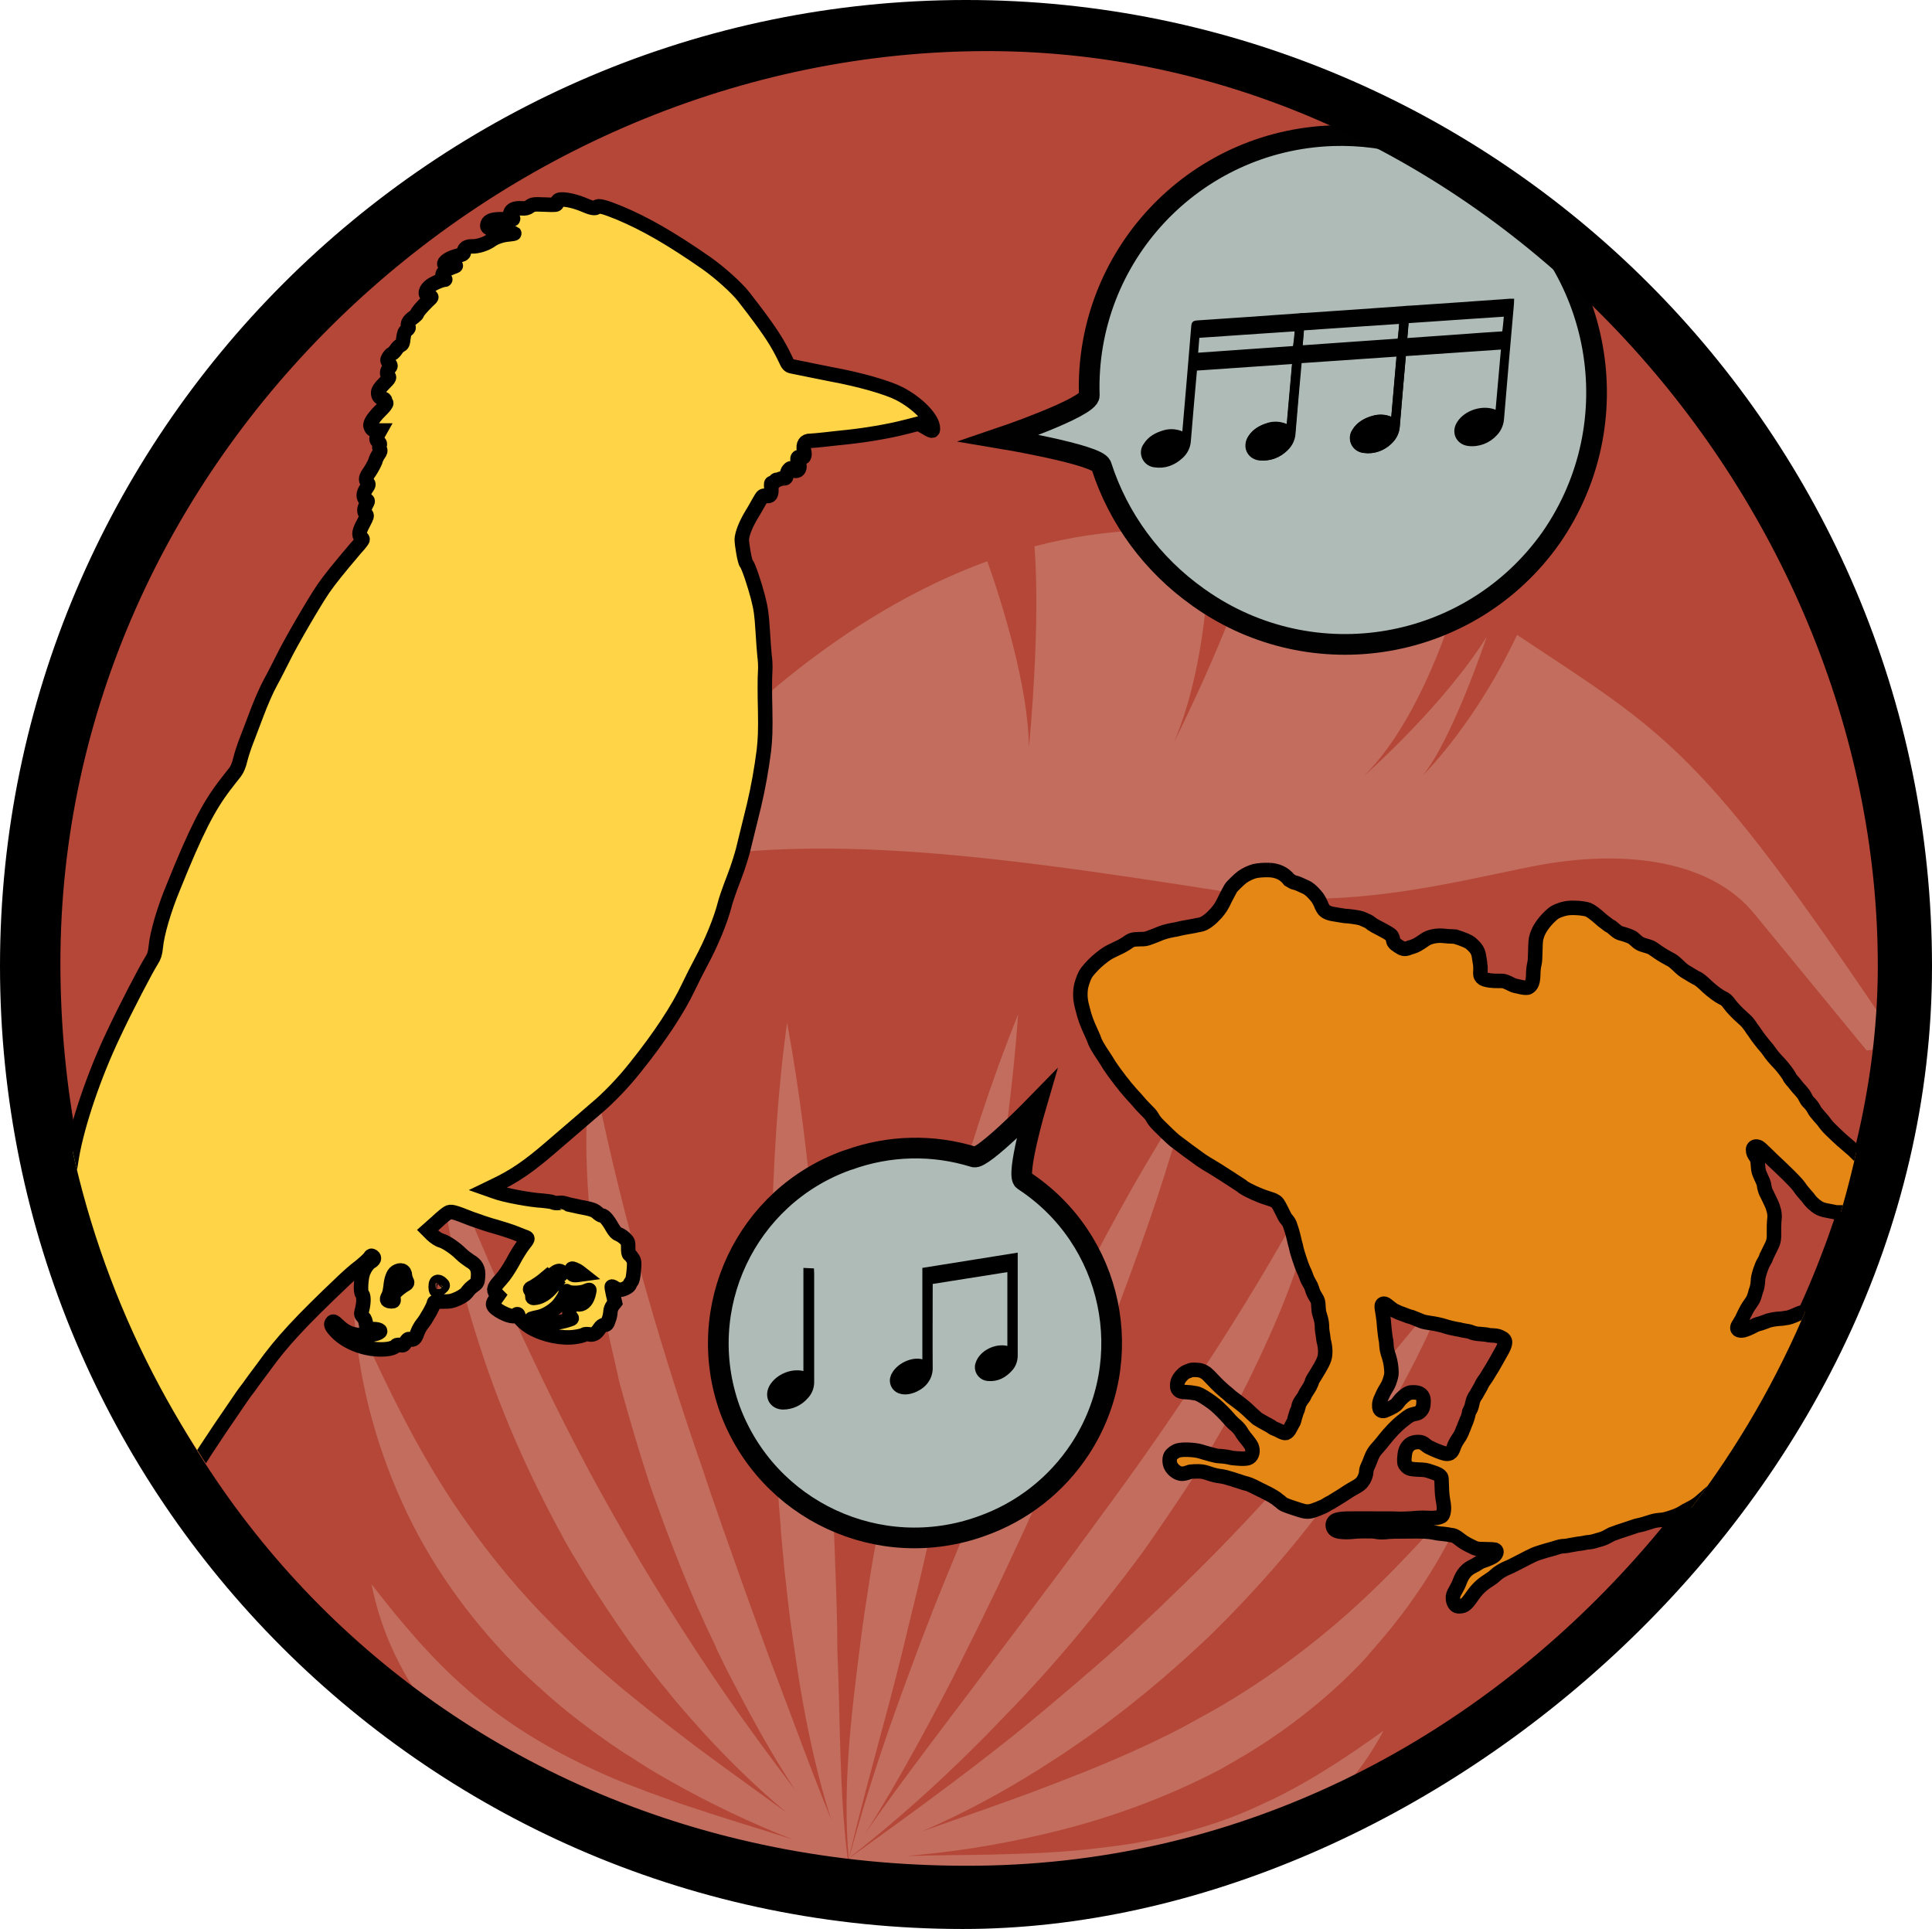
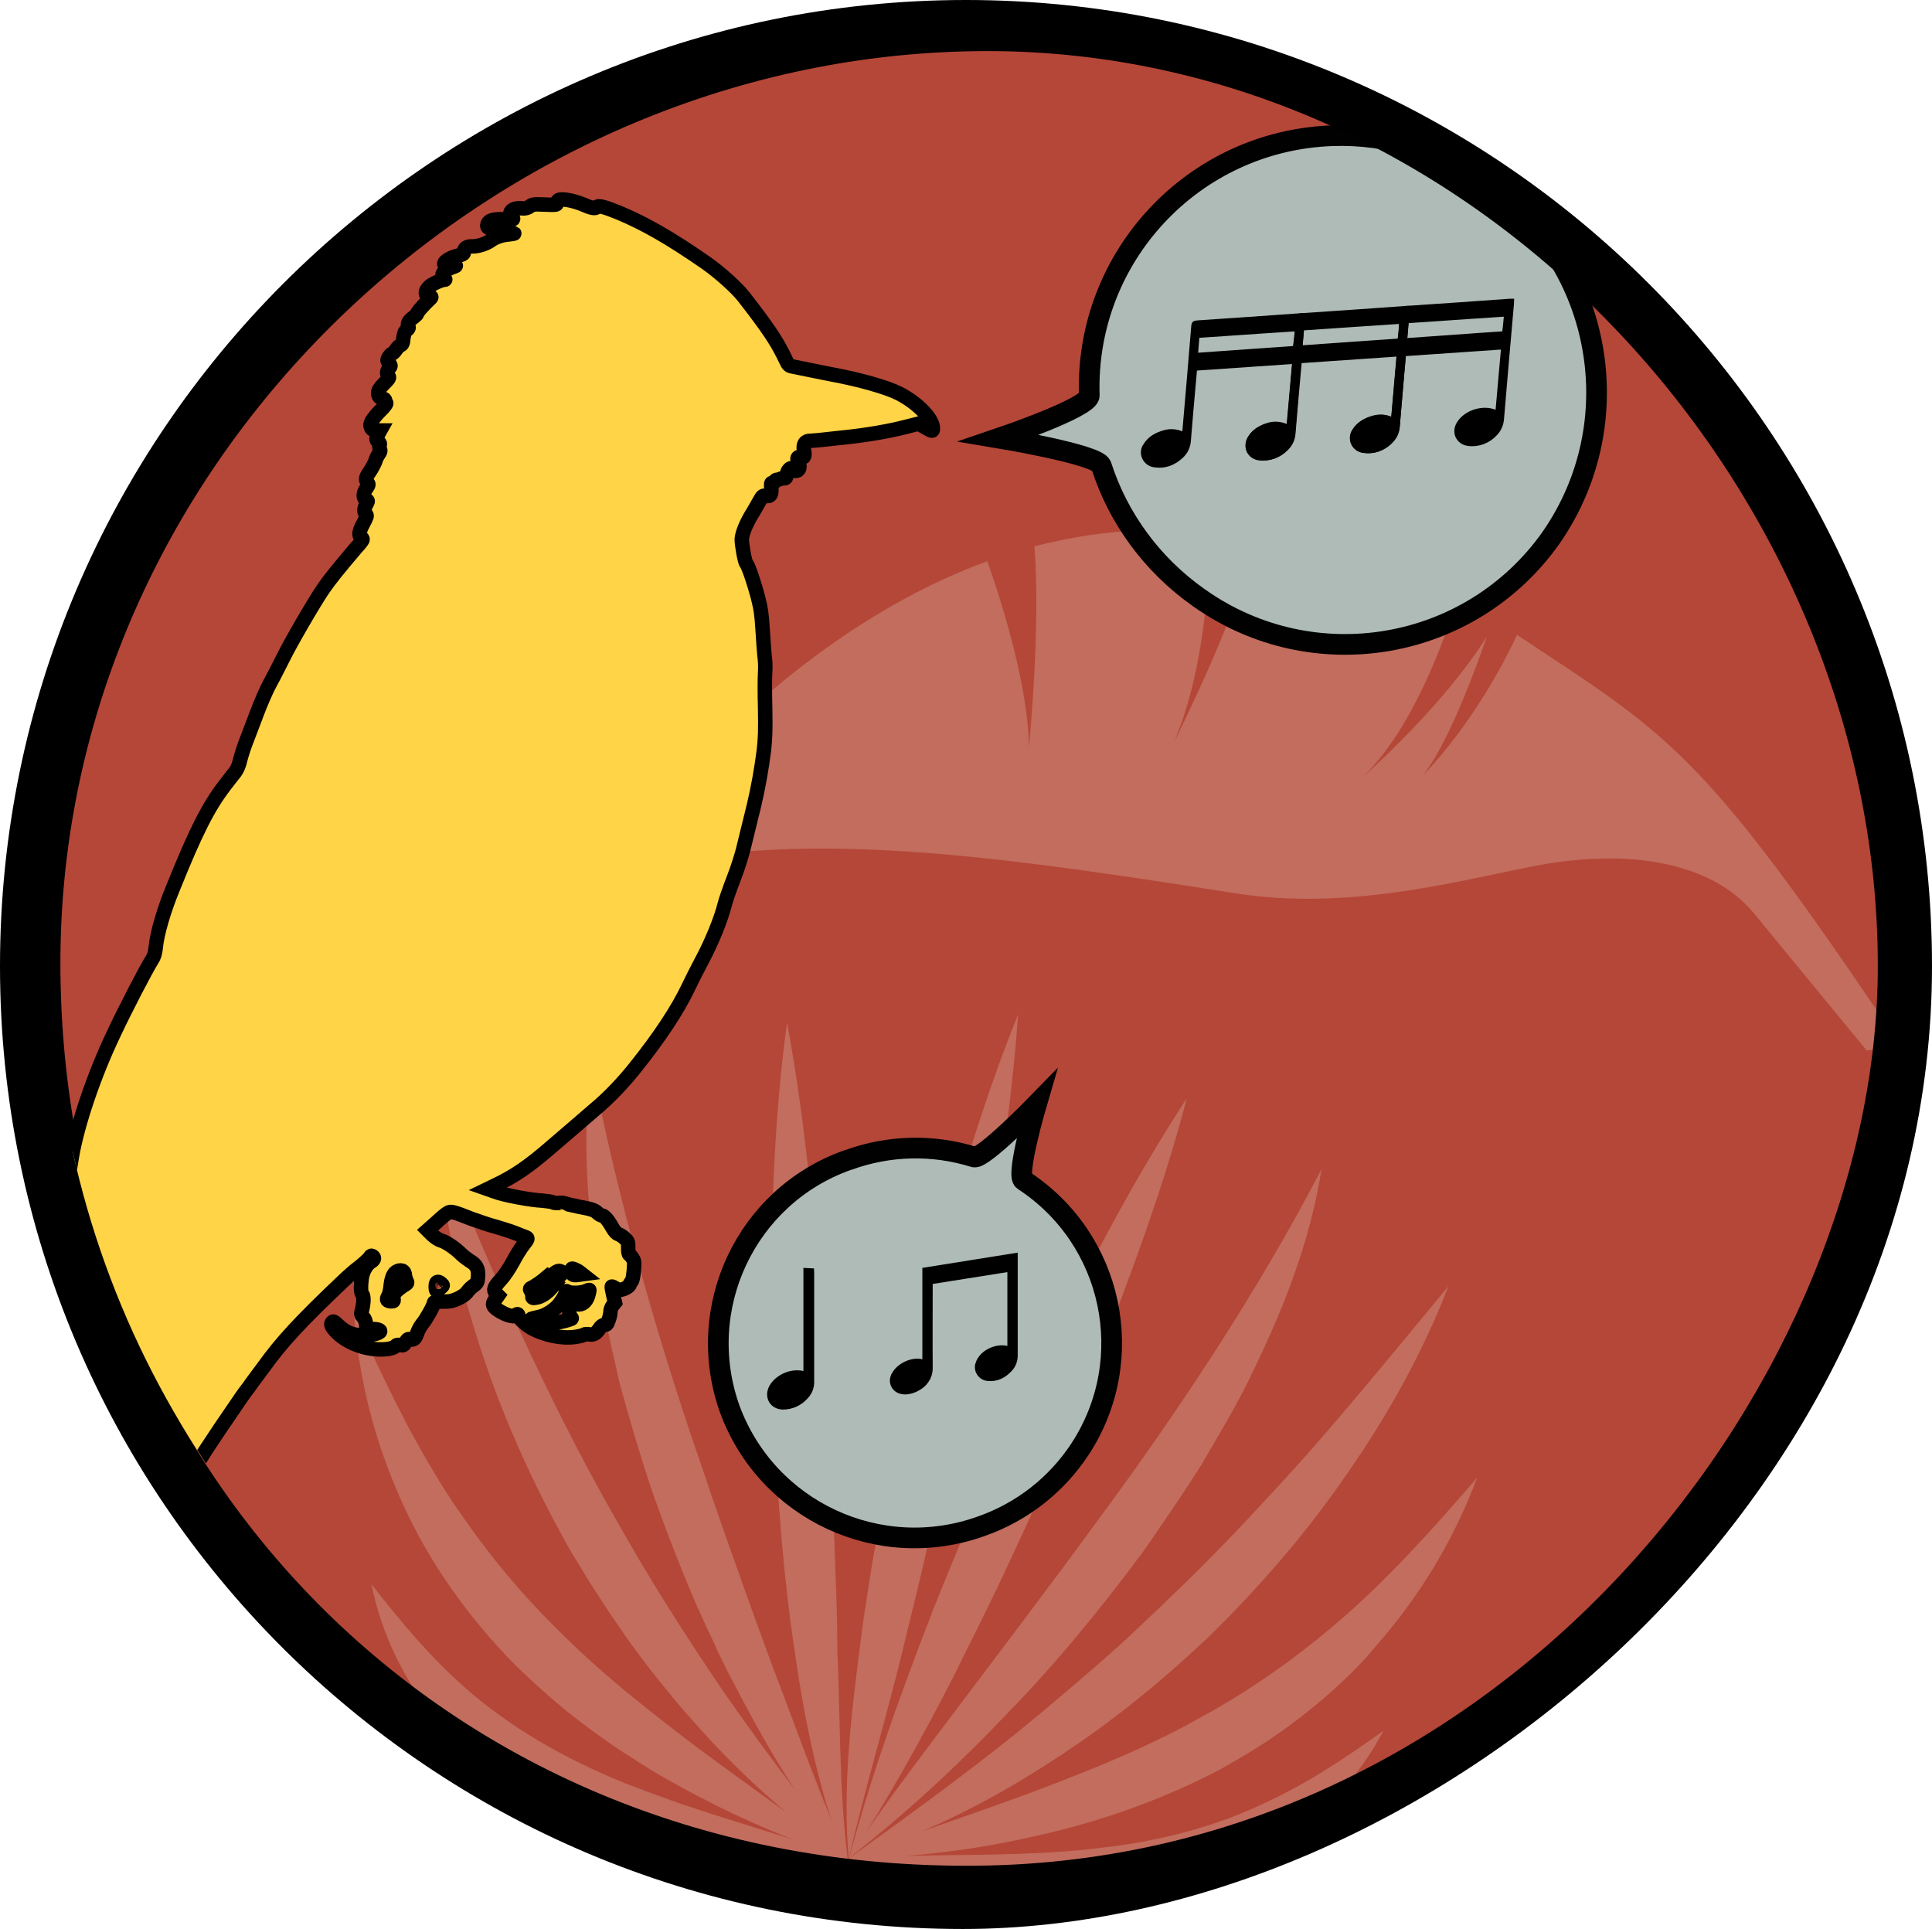
<svg xmlns="http://www.w3.org/2000/svg" xmlns:xlink="http://www.w3.org/1999/xlink" version="1.1" id="master-artboard" x="0px" y="0px" viewBox="0 0 934 932.5" style="enable-background:new 0 0 934 932.5;" xml:space="preserve">
  <style type="text/css">
	.st0{fill:#B54738;}
	.st1{opacity:0.25;fill:#E8E0CF;enable-background:new    ;}
	.st2{opacity:0.25;}
	.st3{fill:#E8E0CF;}
	.st4{fill:#AEBBB7;stroke:#010101;stroke-width:10;stroke-miterlimit:10;}
	.st5{stroke:#000000;stroke-width:3;}
	.st6{stroke:#000000;stroke-width:2;}
	
		.st7{clip-path:url(#SVGID_00000007388651867153633020000001365345242640216253_);fill-rule:evenodd;clip-rule:evenodd;fill:#FFD447;stroke:#000000;stroke-width:7;}
	
		.st8{clip-path:url(#SVGID_00000007388651867153633020000001365345242640216253_);fill-rule:evenodd;clip-rule:evenodd;fill:#E48715;stroke:#000000;stroke-width:7;}
</style>
  <path class="st0" d="M915.8,473.2c0,250-202.6,452.6-452.6,452.6S10.6,723.2,10.6,473.2S213.2,20.6,463.2,20.6l0,0  C713.2,20.6,915.8,223.3,915.8,473.2z" />
  <path class="st1" d="M915.1,500c0,0-1,7.3-12.7,7.8c0,0,0,0-54.5-66.3c-20-24.4-60-31.9-106.9-22.7c-37.6,7.4-89.8,21.6-144,13  c-128.2-20.2-221.4-32.8-306.9-7.4c2.6-3.9,76.1-112.5,187.2-153.1c7.1,19.9,19.9,60.9,20.1,89.9c0.7-6.6,5.6-59.7,2.7-97.1  c17-4.4,34.7-7.2,53.1-7.8c10.8-0.3,21.4-0.2,31.6,0.5c0,15.9-1.2,64.2-17.2,101.9c2.8-5.6,31.6-63.4,39.9-100  c34,4.4,65.8,14.2,97,30.8c-5.8,18.9-21.1,62-45.2,85.7c2.7-2.4,38.9-34.6,59.5-67.5c-1,2.8-16.7,49.5-30.9,67.1  c3.2-3.2,26.5-27.4,45.5-67.9C806.4,355.3,822.2,361.6,915.1,500z" />
  <g class="st2">
    <path class="st3" d="M566.1,887.4c0,0-0.1,0-0.3,0.1c-2.4,0.6-4.9,1.1-7.3,1.6c-0.7,0.1-1.3,0.3-2,0.4c-3,0.6-6.1,1.2-9.1,1.7   c-3.2,0.5-6.5,1-9.8,1.4c-0.8,0.1-1.6,0.2-2.5,0.3c-2.5,0.3-5,0.6-7.5,0.9c-0.9,0.1-1.9,0.2-2.8,0.3c-2.5,0.3-5.1,0.5-7.7,0.7   c-0.8,0.1-1.6,0.1-2.4,0.2c-3,0.2-6.1,0.4-9.2,0.6c-1.3,0.1-2.6,0.1-3.9,0.2c-2.5,0.1-5.1,0.2-7.6,0.3c-1,0-2,0.1-3,0.1   c-3.5,0.1-7.1,0.2-10.7,0.3c-13.8,0.3-27.9,0.3-42.1,0.7c21.7-1.8,43.1-5.1,64.5-10.1c30.5-6.9,60.6-17.6,88.8-32.6   c0,0,0.1,0,0.1-0.1c0,0,0.1,0,0.1-0.1c3.6-2,7.2-4.1,10.7-6.2c0.4-0.2,0.8-0.5,1.2-0.7c3.2-2,6.4-4,9.6-6.1   c0.4-0.3,0.8-0.6,1.3-0.9c3.2-2.2,6.4-4.4,9.5-6.7c0.2-0.1,0.3-0.3,0.5-0.4c13.6-10.1,26.3-21.3,37.6-33.8   c-0.4,0.4-0.9,0.8-1.3,1.2c0.3-0.4,0.7-0.7,1-1.1c0.1-0.1,0.1-0.1,0.2-0.2c1.3-1.5,2.6-3,3.9-4.5c20.9-23.9,37.3-51.3,48.2-80.6   c-20.4,23.7-40.6,46.2-62.9,66c-22.4,19.7-46.4,36.9-72.4,50.8c-5.3,3-10.6,5.8-16.1,8.5c-0.1,0-0.1,0-0.1,0   c-5.2,2.6-10.4,5-15.7,7.4c-0.2,0.1-0.3,0.1-0.5,0.2c-16.1,7.2-32.6,13.6-49.4,19.9c-16.8,6.2-34,12.1-51.2,18.2   c19.8-8.6,39-18.9,57.3-30.5c3.3-2.1,6.6-4.2,9.8-6.3c0.8-0.5,1.7-1.1,2.5-1.7c2.7-1.8,5.3-3.6,7.9-5.4c0.6-0.4,1.2-0.9,1.9-1.3   c3.1-2.2,6.3-4.5,9.4-6.8c0.7-0.5,1.4-1.1,2.1-1.6c2.4-1.8,4.7-3.6,7.1-5.4c1-0.8,2-1.6,3-2.4c2.2-1.8,4.5-3.6,6.7-5.4   c1.6-1.3,3.3-2.7,4.9-4.1c1.4-1.2,2.9-2.4,4.3-3.6c0.3-0.3,0.6-0.5,0.8-0.7c0.3-0.2,0.5-0.5,0.8-0.7c2.2-1.9,4.5-3.9,6.7-5.9   c1.2-1.1,2.5-2.2,3.7-3.3c3.3-3,6.6-6.1,9.9-9.2c24.2-23.7,46.4-49.3,65.6-77.1c0.4-0.5,0.8-1.1,1.2-1.7   c19.6-28.2,36.5-58.4,48.8-90.4c-21.9,26.4-43.1,52.5-65.2,77.7c-7.3,8.3-14.7,16.5-22.2,24.5c-15.1,16.5-30.6,32.5-46.8,47.9   c-3.3,3.3-6.7,6.5-10.1,9.7c-1.1,1-2.2,2.1-3.3,3.1c-2.3,2.2-4.7,4.4-7,6.6c-1.2,1.1-2.5,2.3-3.7,3.4c-2.3,2.1-4.6,4.1-6.9,6.2   c-1.3,1.1-2.6,2.3-3.9,3.4c-2.1,1.9-4.3,3.8-6.5,5.6c-1.3,1.1-2.5,2.2-3.8,3.3c-4.3,3.7-8.7,7.4-13.1,11.1   c-1.1,0.9-2.2,1.9-3.3,2.8c-4.4,3.6-8.7,7.2-13.1,10.8c-26.1,20.9-53.2,40.6-81.1,60.6c22.3,8.8,45.1,15,68.9,18.4   c2.7,0.4,5.4,0.7,8.1,1.1c0.6,0.1,1.2,0.1,1.8,0.2c2.4,0.3,4.9,0.5,7.3,0.7c0.3,0,0.6,0.1,0.9,0.1c2.8,0.2,5.7,0.4,8.6,0.6   c0.3,0,0.5,0,0.8,0c2.5,0.1,5,0.2,7.5,0.2c0.6,0,1.2,0,1.8,0c2.5,0,5.1,0,7.6-0.1c0.3,0,0.5,0,0.8,0c2.2-0.1,4.4-0.2,6.6-0.3   c0.5,0,0.9-0.1,1.3-0.1c0.6,0,1.3-0.1,1.9-0.1c0.4,0,0.7,0,1.1-0.1c0.4,0,0.6-0.1,0.9-0.1c0.2,0,0.4,0,0.6,0c0.1,0,0.1,0,0.2,0   c1.2-0.1,2.3-0.3,3.5-0.4c1-0.1,1.9-0.2,2.9-0.3c2.8-0.3,5.5-0.7,8.3-1.2c24.3-3.9,48.3-12.9,68.7-26.8c1.1-0.7,2.2-1.5,3.3-2.3   c0,0,0,0,0.1-0.1c19-13.5,34.6-31.2,45.1-51.2c-19.5,14-38.5,26.4-58.7,35.5C595.9,879,581.1,883.8,566.1,887.4z" />
    <path class="st3" d="M403.8,757.2c-0.1-2-0.1-4-0.2-5.9c-0.5-13.8-1.1-27.6-1.8-41.3v-0.1c-0.2-4.4-0.4-8.9-0.6-13.3   c-2.1-33.7-4.1-67.4-7.4-101.1c-3.2-33.7-7-67.4-13.3-101.1c-4.7,33.9-6.6,67.9-7.4,101.9c-0.5,17.9-0.4,35.7-0.1,53.6   c0.3,16.1,0.9,32.1,1.6,48.2c0.4,6,0.8,12,1.2,18c0.1,1.2,0.2,2.4,0.2,3.6c0.4,6.1,0.9,12.2,1.4,18.2c0,0.2,0,0.4,0,0.6   c0,0,0,0,0,0.1c0.4,4.8,0.8,9.6,1.3,14.4c0.1,0.8,0.2,1.6,0.2,2.4c0.4,3.7,0.7,7.4,1.2,11.1c0.2,1.6,0.3,3.2,0.5,4.7   c0.4,3.1,0.7,6.2,1.1,9.3c0.2,1.7,0.4,3.5,0.7,5.2c0.6,4.6,1.3,9.3,2,13.9c2.4,16.9,5.4,33.7,9.3,50.4c2.4,10.1,5,20.3,8.4,30.2   c-10.4-25.3-19.5-50.9-29.2-76.2c-4.3-11.7-8.6-23.5-12.8-35.2c-0.9-2.5-1.8-5.1-2.7-7.6c-2.3-6.5-4.6-13-6.9-19.5   c-0.8-2.2-1.6-4.4-2.3-6.6c-3.1-8.7-6.1-17.5-9-26.3c-9.4-27-18-54.2-25.9-81.6c-1.4-4.9-2.8-9.7-4.1-14.6   c-8.9-32.4-16.9-65-23.3-98.9c-4.6,34.2-2.2,69.2,3.1,103.2c2,15.3,5.7,30.3,9.1,45.3l0,0c0.4,1.8,0.8,3.6,1.2,5.5   c4.5,16.6,9.4,33.2,14.7,49.5c2.1,6.2,4.4,12.3,6.6,18.4c0.4,1,0.7,2,1.1,3c2.2,5.9,4.5,11.7,6.8,17.5c0.4,1.1,0.9,2.2,1.3,3.3   c2.4,5.8,4.8,11.7,7.3,17.4c0.1,0.3,0.2,0.6,0.4,0.8c2.5,5.7,5.1,11.3,7.8,16.9c0.3,0.7,0.7,1.5,1,2.2v0.1c0.3,0.7,0.7,1.4,1,2.1   c2.1,4.4,4.3,8.9,6.6,13.2c9.4,18.1,19.2,36.1,30.5,53.2c-12-15.8-23.7-31.7-34.8-47.8c-4.1-6-8.2-12.1-12.2-18.2   c-1.9-2.8-3.7-5.7-5.5-8.5c-2.5-3.8-4.9-7.6-7.3-11.4c-1.2-1.9-2.4-3.8-3.6-5.7c-3.6-5.8-7.2-11.7-10.7-17.5   c-0.9-1.4-1.7-2.9-2.5-4.3c-3.7-6.3-7.4-12.7-11-19.1c-16.5-28.9-31.3-58.7-45.4-89.1c-14-30.4-26.8-61.5-40.3-93.1   c2.7,34.2,10.3,67.9,21,100.6c5.6,17.4,12.2,34.4,19.7,51.1c6.6,14.8,14,29.3,21.8,43.5c1.9,3.4,3.9,6.8,6,10.1   c0.5,0.8,1,1.7,1.5,2.5c1.6,2.6,3.2,5.3,4.9,7.9c0.5,0.8,1,1.7,1.6,2.5c2.1,3.3,4.2,6.5,6.3,9.7c0.4,0.5,0.7,1.1,1.1,1.6   c1.8,2.6,3.5,5.2,5.3,7.8c0.8,1.2,1.7,2.4,2.5,3.6c1.4,2,2.8,4,4.3,5.9c0.9,1.2,1.8,2.4,2.7,3.7c2.1,2.8,4.2,5.5,6.3,8.2l0.1,0.1   c2.1,2.7,4.2,5.3,6.4,7.9c0.8,0.9,1.5,1.9,2.2,2.8c2.8,3.4,5.7,6.7,8.6,10c14.4,16.5,30,32,46.7,46c-14.9-10.8-29.7-21.4-44.2-32.2   c-4.3-3.3-8.6-6.6-12.9-9.9c-6.2-4.8-12.2-9.6-18.2-14.5c-1.2-1-2.5-2-3.7-3c-0.9-0.8-1.8-1.5-2.7-2.3c-1.8-1.5-3.6-3.1-5.4-4.6   c-0.8-0.7-1.7-1.5-2.5-2.2c-1.8-1.6-3.7-3.2-5.5-4.9c-0.8-0.7-1.6-1.4-2.4-2.2c-1.9-1.7-3.8-3.5-5.6-5.3c-0.7-0.6-1.3-1.3-2-1.9   c-2.5-2.4-4.9-4.8-7.4-7.3c-15.5-15.4-29.4-32.1-42-49.9c-4.5-6.3-8.8-12.8-12.9-19.4c-15.7-25.3-28.7-52.7-41.5-81.2   c2.1,31.1,10,62,23.2,91c13,29,32,55.5,54.4,78.3c2.5,2.5,5.1,4.9,7.7,7.3c0.8,0.8,1.7,1.5,2.5,2.3c1.9,1.7,3.8,3.4,5.7,5.1   c0.8,0.7,1.7,1.5,2.5,2.2c2.6,2.2,5.2,4.4,7.8,6.5c0.8,0.6,1.6,1.2,2.3,1.8c2,1.6,4,3.1,6,4.6c1.1,0.8,2.1,1.6,3.2,2.4   c2,1.4,3.9,2.8,5.9,4.2c0.9,0.6,1.8,1.3,2.7,1.9c2.5,1.7,4.9,3.4,7.4,5c0,0,0,0,0.1,0s0.1,0.1,0.2,0.1c2.6,1.7,5.2,3.3,7.8,5   c1.1,0.7,2.2,1.4,3.3,2.1c3.5,2.1,6.9,4.1,10.5,6.1c19.1,10.8,38.7,20.1,59,28.1c-13.5-4.4-27-8.4-40.2-12.7   c-4.9-1.6-9.8-3.2-14.6-4.8c-0.5-0.2-0.9-0.3-1.4-0.5c-5.1-1.8-10.1-3.6-15-5.4l0,0c-0.1-0.1-0.3-0.1-0.4-0.2   c-1.2-0.5-2.5-1-3.7-1.4c-1.6-0.6-3.1-1.2-4.7-1.8c-0.3-0.1-0.5-0.2-0.8-0.3c-7.5-3-14.9-6.3-22-9.8c-13.8-6.7-26.9-14.4-39.3-23.4   l0,0c-5.4-3.9-10.6-8-15.6-12.4c-16.7-14.5-31.4-31.8-46.1-50.8c4.6,23.5,15.4,46,31.1,65.1c1.7,2,3.4,4,5.1,6c0,0,0,0,0.1,0.1   c14.9,16.4,33.2,29.7,53,39.2c2.9,1.4,5.9,2.8,8.9,4c1.1,0.5,2.2,0.9,3.2,1.3c1.9,0.8,3.8,1.6,5.7,2.3c0.3,0.1,0.6,0.2,0.9,0.4   c0,0,0,0,0.1,0c2.1,0.8,4.3,1.5,6.4,2.2c0.4,0.1,0.9,0.3,1.3,0.4c2.2,0.7,4.4,1.4,6.6,2c0.8,0.2,1.5,0.4,2.3,0.7   c2.2,0.6,4.3,1.2,6.5,1.7c0.5,0.1,0.9,0.2,1.4,0.4c2.7,0.6,5.3,1.3,8,1.8c0.6,0.1,1.1,0.2,1.7,0.3c2.2,0.4,4.3,0.9,6.5,1.2   c0.7,0.1,1.4,0.3,2.1,0.4c2.7,0.5,5.3,0.9,8,1.3c23.7,3.4,47.4,4.1,71.3,2c-4.2-33.8-3.5-67.4-5-101.1   C404.8,784.1,404.3,770.6,403.8,757.2z" />
    <path class="st3" d="M441.9,775.1c0.8-3.3,1.6-6.7,2.4-10c1.1-4.4,2.1-8.9,3.1-13.3c0.8-3.4,1.6-6.9,2.4-10.3   c1-4.5,2.1-9.1,3.1-13.6c0.7-3.3,1.5-6.6,2.2-9.8c0.2-0.7,0.3-1.4,0.5-2.2v-0.1c1.4-6.4,2.9-12.8,4.3-19.3   c4-19.8,8.1-39.7,11.8-59.6l0,0c2.7-14.2,5.2-28.4,7.5-42.7c5.7-34.3,10.5-68.7,13-103.8C479,523,468.5,556.2,459,589.7   c-5.2,18.2-10,36.5-14.4,54.9c0,0,0,0,0,0.1s0,0.1,0,0.1l0,0c-3.8,15.4-7.3,30.8-10.6,46.2c-1.3,6.4-2.6,12.9-3.9,19.3   c-0.2,1-0.4,2.1-0.6,3.1c-1.2,6.3-2.5,12.7-3.6,19c-0.1,0.5-0.2,0.9-0.3,1.4v0.1c-0.8,4.6-1.7,9.2-2.5,13.8   c-0.2,0.9-0.3,1.8-0.5,2.6c-0.6,3.4-1.2,6.8-1.7,10.2c-0.3,1.7-0.6,3.4-0.8,5.1c-0.5,3-0.9,6.1-1.4,9.1c-0.3,1.7-0.5,3.4-0.8,5.1   c-0.7,4.7-1.3,9.3-1.9,14c-4.4,34.5-8.8,69.6-5.7,104.8c7.9-34.1,17.9-67.2,26.1-100.9C438.2,790.2,440,782.6,441.9,775.1z" />
    <path class="st3" d="M471.2,789.9c2-4,3.9-8,5.9-12.1c1.5-3.1,3-6.1,4.5-9.2c2.4-5,4.7-10,7-14.9c0.9-2,1.9-4,2.8-6   c3-6.4,6-12.9,8.9-19.4l0.1-0.1c1.2-2.6,2.4-5.3,3.6-7.9c9.7-22.3,19.3-44.7,28.3-67.4l0.1-0.1c3.4-8.5,6.7-17.1,9.9-25.7   c11.8-31.5,22.9-63.3,31.4-96.1c-18.7,28.5-34.9,57.9-50.3,87.7c-6.9,13.2-13.5,26.5-19.9,40c-8.1,16.8-15.9,33.7-23.6,50.6   c-3,6.9-6,13.7-8.9,20.6c-1,2.3-2,4.6-2.9,6.9c-1.2,2.8-2.4,5.6-3.6,8.5v0.1c-1,2.3-2,4.7-2.9,7c-0.6,1.5-1.3,3.1-1.9,4.6   c-2.8,6.7-5.5,13.4-8.2,20.2c-0.5,1.2-1,2.4-1.4,3.7c-2.8,7.1-5.6,14.3-8.2,21.5c-11.8,31.4-22.8,63.3-31.5,96.3   c18.6-28.3,34.8-57.7,50.2-87.5C464.1,804.1,467.6,797,471.2,789.9z" />
    <path class="st3" d="M552.1,750.8c2.2-3.1,4.4-6.2,6.5-9.3l0,0c0.1-0.2,0.3-0.4,0.4-0.6c3.4-4.9,6.7-9.8,10-14.7c0.7-1,1.3-2,2-3   c3.3-5,6.6-10,9.8-15.1c8.6-14.9,17.7-29.6,25-45.3c1.8-3.6,3.5-7.3,5.2-11c0.1-0.1,0.1-0.3,0.2-0.4c0-0.1,0.1-0.2,0.1-0.3   c12.7-27.4,22.9-56.2,27.6-86c-15.8,30.5-33,59.3-51.1,87.5c-18.2,28.1-37.3,55.7-57.3,82.6c-1.5,2.1-3,4.1-4.5,6.2l-0.1,0.1l0,0   c-4,5.5-8,10.9-12,16.3c-1.8,2.4-3.6,4.8-5.4,7.2c-2.5,3.3-5,6.7-7.5,10c-2.3,3-4.5,6.1-6.8,9.1c-2.3,3.1-4.7,6.2-7,9.3   c-5.7,7.6-11.4,15.1-17.1,22.7c-20.3,27-41.1,53.8-60.2,82.5c27.1-21.1,52.3-44.3,75.9-69.1C509.9,804.9,531.7,778.3,552.1,750.8z" />
  </g>
  <g class="st2">
    <path class="st3" d="M1510.9,465.9c-17.3,9.5-32.9,14.9-33.4,15c0.1-0.2,3.3-8.2,4.5-23.9c1.2-16-1.3-20.6-7.8-37.2   c-4.5-11.5-10.9-18.5-15.9-21.2c-1.5-0.8-2.9-1.3-4.1-1.3c-0.6,0-1.1,0-1.5,0.2c-4.5,1.6-2.3,5.7,1.5,15.8c0.7,1.9,1.5,4.1,2.3,6.5   c0.5,1.5,1,3,1.5,4.5c3.1,9.6,6.3,20.8,7.8,26.5c2.2,8.3,2.5,25.1-3.1,32.7s-17.4,15.9-31.6,18.7c-14.2,2.7-32.3,5.6-32.3,5.6   s16.2-16.5,22.3-34c6.2-17.6,4.9-30.3,3.6-46.9c-0.4-4.9-1.6-8.5-3.2-11.1c-0.9-1.5-2-2.7-3.1-3.5c-1.3-1.1-2.7-1.7-4.1-2   c-2.2-0.5-4.2-0.1-5.4,0.8c-1.5,1.1-2.5,3.1-3.2,5.9c-0.8,3.5-1,8.2-0.9,14c0,0.6,0,1.1,0,1.7c0.3,11.4-2.5,36.7-6.4,50.9   c-3.9,14.2-17.1,26.1-33.6,23.7s-69.1-18.6-69.1-18.6c17.9-7.2,36-14.5,50.9-26.8c9.5-7.8,17.4-17.4,23.1-28.2   c2.5-4.7,4.6-9.6,5.3-14.9c0.1-0.9,0.2-1.8,0.2-2.8l0,0c0-1.7-0.4-3.4-1.5-4.7c-0.1-0.1-0.2-0.2-0.3-0.3c-0.8-0.9-1.9-1.5-3-1.8   c-2-0.6-4.2-0.4-6.1,0.4c-0.8,0.3-1.6,0.8-2.3,1.3c-2.1,1.4-3.8,3.3-5.5,5.2c-6.3,7-3.2,11.9-14.1,25.6   c-9.4,11.8-25,17.9-37.2,26.7c-5.8,4.2-12.1,7.8-19.2,8.8c-11.6,1.6-23-4.3-31.6-12.1c-1.5-1.4-4.8-4.3-8.9-6.4   c0,0,17.8-1.6,28-7.8c6.2-3.8,10.1-6.7,13.3-10.4c2-2.3,3.8-5,5.7-8.3c2.1-3.6,0.6-7.6-2.8-8.1c-0.5-0.1-1.1-0.1-1.7,0   c-2.7,0.4-6.2,2.7-9.9,8.3c-1.9,2.9-3.8,5.3-5.7,7.3c-3.8,3.9-7.5,6.2-11.6,7.9c-8.1,3.4-20.7,1.9-20.7,1.9c-3-3.6-6-7.1-9.2-10.5   c-4.5-4.8-9.8-9.2-16.2-10.9c0,0,10.4-4.9,14-18.8c3.6-14,10.1-33.9,10.1-33.9s10,0.7,18-1.8c8.6-2.7,12.9-5.1,19.8-4.6   c22.1,1.6,34.7,7.5,47,14.2c0.6,0.3,1.2,0.7,1.8,1c8.2,4.5,16.4,4.9,20.8,2.6c1.1-0.6,1.9-1.3,2.5-2.1c0.6-0.8,0.8-1.7,0.8-2.8   c0-0.4,0-0.8-0.1-1.2c-1.7-7.5-28.5-22.3-60.5-25.1c-32-2.8-47.8,4.8-47.8,4.8s6.9-23.6,12.8-32.9c5.8-9,11.3-13.9,11.3-13.9   c10-1.1,20.2,5.1,29.8,6.6c21.3,3.4,40.9,6.6,50.5,12.7c13.9,8.9,28.3,20,29.1,10.5c0.8-9.5-23.5-28.2-47.9-37.2   s-50.9-6.8-50.9-6.8c10.1-12.9,36.5-27.6,36.5-27.6c19.2,0.4,42.1,8.7,65,24.9c22.8,16.2,30.9,32.6,37.6,35.4s16.5-2.1,3.5-22.5   s-36.9-33.1-52.6-40.3c-15.7-7.2-36.4-11.6-36.4-11.6s54.5-28.3,95.5-25.6" />
  </g>
  <path class="st4" d="M749.8,260c-38.9,55-115,68-170,29.1c-0.3-0.1-0.5-0.4-0.7-0.5c-22-15.6-38.5-37.9-46.7-63.5  c-1.8-5.4-49.3-13.3-49.3-13.3s43.7-14.8,43.5-20.6C524.4,124.1,577,67.9,644.2,65.6c27-0.9,53.4,7.2,75.2,23  C774.9,127.8,788.5,204.3,749.8,260z" />
  <path class="st4" d="M352.8,681.2c-17.5-48.9,7.8-102.8,56.7-120.3c0.2-0.1,0.4-0.1,0.7-0.2c19.6-7.1,40.8-7.6,60.7-1.4  c4.2,1.3,30.1-25.3,30.1-25.3s-10,34.1-6.2,36.6c43.4,28.3,55.7,86.4,27.4,129.8c-11.4,17.4-28.1,30.5-47.8,37.4  C425.2,755.5,370.9,730.3,352.8,681.2z" />
  <path class="st5" d="M447.4,659.1v-44.9l43.1-6.9v1.4c0,15.5,0,31.1,0,46.6c0,2.3-0.8,4.6-2.4,6.3c-2.8,3.1-6.2,4.9-10.5,4.5  c-2.8-0.2-5-2.7-4.8-5.5c0-0.5,0.2-1.1,0.4-1.6c0.1-0.3,0.2-0.5,0.3-0.8c2.4-4.9,9.4-7.7,14.5-5.7l0.5,0.2v-39.5l-39.1,6.2v1.3  c0,13.6-0.1,27.1,0,40.7c0,2.1-0.6,4.1-1.8,5.8c-2.3,3.6-8,6.1-11.7,5.2c-2.8-0.5-4.7-3.2-4.1-6c0.1-0.4,0.2-0.7,0.3-1  c0.1-0.3,0.2-0.6,0.4-0.8c2.1-4,7.9-6.9,12.3-6.2C445.6,658.6,446.5,658.8,447.4,659.1z" />
  <path class="st5" d="M392,614.6c0,0.4,0.1,0.8,0.1,1.1c0,17.6,0,35.2,0,52.8c-0.1,2.5-1.1,4.8-2.8,6.5c-2.7,3.1-6.6,4.9-10.8,4.9  c-5-0.1-7.6-4.6-5.3-9.1c2.9-5.3,10.4-8.3,16.1-6.2c0.2,0.1,0.4,0.1,0.6,0.2v-50.3L392,614.6L392,614.6z" />
  <path class="st6" d="M572.5,210.1c0.1-0.7,0.1-1.2,0.1-1.7c1.5-16.9,2.9-33.9,4.3-50.8c0.1-1.3,0.5-1.6,1.8-1.7  c16.8-1.1,33.5-2.3,50.3-3.5c0.3,0,0.6,0,1,0c0,0.5-0.1,1-0.1,1.5c-1.6,18.5-3.3,37.1-4.8,55.6c-0.2,2.7-1.3,5.2-3.1,7.1  c-3.3,3.7-8.2,5.5-13.1,5c-5-0.6-7.4-5.6-4.7-9.9c3.4-5.6,12-8.2,17.9-5.5l0.8,0.3l2.8-31.6l-48,3.3c0,0.5-0.1,1-0.1,1.5  c-1,11.2-2,22.3-2.9,33.5c-0.2,2.9-1.5,5.5-3.7,7.5c-3.6,3.3-7.9,5-12.9,4.2c-3.4-0.4-5.9-3.5-5.5-6.9c0.1-1,0.5-2,1.1-2.8  c2.1-3.4,5.3-5.1,9-6.2C565.9,208,569.5,208.4,572.5,210.1z M627,159.2h-1.3l-16.5,1.1c-9.7,0.7-19.5,1.3-29.3,2c-0.7,0-1,0.3-1.1,1  c-0.2,2.5-0.4,5-0.6,7.5c0,0.2,0,0.5,0,0.7c0.5,0,0.8,0,1.2,0c8.5-0.6,17-1.2,25.5-1.8c6.7-0.5,13.4-0.9,20.1-1.4c0.4,0,1-0.3,1-0.5  C626.5,165,626.7,162.1,627,159.2z" />
  <path class="st6" d="M623,206.6c0.1-0.7,0.1-1.2,0.2-1.7c1.5-16.9,2.9-33.9,4.3-50.8c0.1-1.3,0.5-1.6,1.8-1.7  c16.8-1.1,33.5-2.3,50.3-3.5c0.3,0,0.6,0,1,0c0,0.5-0.1,1-0.1,1.5c-1.6,18.5-3.3,37.1-4.8,55.6c-0.2,2.7-1.3,5.2-3.1,7.1  c-3.3,3.7-8.2,5.5-13.1,4.9c-5-0.6-7.4-5.6-4.7-9.9c3.4-5.5,12-8.2,17.9-5.5l0.8,0.3l2.8-31.6l-48,3.3c0,0.5-0.1,1-0.1,1.5  c-1,11.2-2,22.3-2.9,33.5c-0.2,2.9-1.5,5.5-3.7,7.5c-3.6,3.3-7.9,5-12.9,4.2c-4.8-0.8-6.9-5.6-4.4-9.8c2.1-3.4,5.4-5.1,9-6.2  C616.4,204.4,620,204.8,623,206.6z M677.5,155.6h-1.3l-16.5,1.1c-9.8,0.7-19.5,1.3-29.3,2c-0.7,0-1,0.3-1.1,1  c-0.2,2.5-0.4,5-0.6,7.5c0,0.2,0,0.5,0.1,0.7c0.5,0,0.8,0,1.2,0l25.5-1.8c6.7-0.5,13.4-0.9,20.1-1.4c0.4,0,1-0.3,1-0.5  C677.1,161.5,677.3,158.6,677.5,155.6z" />
  <path class="st6" d="M673.5,203.1c0.1-0.8,0.1-1.2,0.1-1.7c1.5-16.9,2.9-33.9,4.3-50.8c0.1-1.3,0.5-1.6,1.8-1.7  c16.8-1.1,33.5-2.3,50.3-3.5c0.3,0,0.6,0,1,0c0,0.5-0.1,1-0.1,1.5c-1.6,18.5-3.3,37.1-4.8,55.6c-0.2,2.7-1.3,5.2-3.1,7.1  c-3.3,3.7-8.2,5.6-13.1,5c-5-0.6-7.4-5.6-4.7-9.9c3.4-5.6,12-8.2,17.9-5.5l0.8,0.3l2.8-31.6l-48,3.3c0,0.5-0.1,1-0.1,1.5  c-1,11.2-2,22.3-2.9,33.5c-0.2,2.9-1.5,5.5-3.7,7.5c-3.6,3.3-7.9,5-12.9,4.2c-3.4-0.4-5.9-3.5-5.5-6.9c0.1-1,0.5-2,1.1-2.8  c2.1-3.4,5.4-5.1,9-6.2C667,200.9,670.6,201.3,673.5,203.1z M728.1,152.1h-1.3l-16.5,1.1c-9.7,0.7-19.5,1.3-29.3,2  c-0.7,0-1,0.3-1.1,1c-0.2,2.5-0.4,5-0.6,7.5c0,0.2,0,0.5,0.1,0.7c0.5,0,0.8,0,1.2,0l25.5-1.8c6.7-0.5,13.4-1,20.1-1.4  c0.4,0,1-0.3,1-0.5C727.6,157.9,727.8,155.1,728.1,152.1z" />
  <g id="g-1">
    <g id="g-2">
      <path d="M465.5,932.5C208.2,932.5,0,724.3,0,467S209.7,0,467,0s467,209.7,467,467S690.9,932.5,465.5,932.5z M477.4,24.7    c-238.6,0-448.2,197.8-448.2,440.8S215.1,904.9,473,901.9S907.8,664.1,907.8,467C907.9,238.8,716,24.7,477.4,24.7z" />
      <path d="M556.1,51.8L556.1,51.8" />
    </g>
  </g>
  <g>
    <defs>
      <circle id="SVGID_1_" cx="466.3" cy="461.6" r="441.5" />
    </defs>
    <clipPath id="SVGID_00000071520359155107739280000004407056853756161154_">
      <use xlink:href="#SVGID_1_" style="overflow:visible;" />
    </clipPath>
    <path id="path2_00000154412259718488820830000009751573826394622360_" style="clip-path:url(#SVGID_00000071520359155107739280000004407056853756161154_);fill-rule:evenodd;clip-rule:evenodd;fill:#FFD447;stroke:#000000;stroke-width:7;" d="   M269.8,96.9c-0.3,0.3-0.6,0.9-0.6,1.4c0,0.8-0.8,0.8-5.8,0.6c-5.1-0.2-5.9-0.2-7.3,0.9c-1.1,0.8-2.2,1.1-4,0.9   c-3.1-0.2-5,0.6-5.4,2.3c-0.3,0.9,0,1.4,0.8,2.2c1.1,0.9,1.1,0.9-3.7,0.8c-5.3-0.2-7.5,0.5-8.1,2.3c-0.6,1.9,0.6,2.5,6.8,3.4   c3.3,0.5,5.9,0.9,6.1,1.1c0.2,0.2-0.9,0.3-2.5,0.5c-3.6,0.3-6.7,1.4-8.9,3c-2.2,1.6-6.5,3-9.2,2.8c-2.3,0-3.6,0.9-3.7,2.5   c0,1.1-0.3,1.4-3,2c-3.3,0.8-6.2,2.5-6.5,3.7c-0.2,0.9,0.8,1.1,4.4,1.1c1.7,0,1.7,0-0.8,0.9c-4.2,1.6-5.6,3.6-3.6,5.3   c0.5,0.5,0.6,0.6,0.3,0.6c-1.6,0-6.2,2-7.6,3.4c-2.3,2.2-2.2,4.4,0.3,4.7c1.1,0.2,1.1,0.3-1.1,2.3c-2.8,2.8-5.1,5.4-5.1,6.1   c0,0.3-0.8,0.9-1.6,1.6c-2.3,1.6-3.3,3.3-2.6,4.4c0.3,0.8,0.2,1.1-0.8,1.9c-1.1,0.8-1.2,1.6-1.6,3.9c-0.2,2.5-0.5,3-1.4,3.4   c-0.6,0.3-1.6,1.2-2.2,2.2c-0.6,0.9-1.4,1.7-1.9,1.9c-0.5,0.2-1.1,0.9-1.6,1.7c-0.8,1.4-0.8,1.6,0.2,2.8c0.9,1.4,0.9,1.4,0,2.5   c-1.2,1.4-1.2,3.1-0.3,3.9c0.6,0.6,0.3,1.1-2.2,3.6c-2,2-2.8,3.3-2.8,4.4c0,1.6,0.8,2.6,2.3,2.8c0.6,0,1.1,0.5,1.1,0.9   s0.2,1.1,0.5,1.2c0.3,0.2-0.9,1.9-2.8,3.7s-3.7,4.2-4.2,5.1c-0.8,1.6-0.8,2-0.3,3.1s1.1,1.2,2.5,1.4h1.9l-0.9,1.6   c-1.2,2-1.2,3,0,3.9c0.8,0.5,0.9,1.1,0.6,1.7c-0.2,0.6-0.2,1.4,0.2,1.9c0.3,0.6,0.2,1.2-0.6,2.3c-0.6,0.8-1.4,2.3-1.7,3.6   c-0.5,1.2-1.6,3.3-2.6,4.8c-2,2.8-2.3,4-1.1,5.4c0.6,0.8,0.6,1.1-0.6,2.8c-1.6,2.3-1.7,4.7-0.2,5.4c1.1,0.6,1.1,0.6,0.2,2.3   c-1.2,2.2-1.2,3.6-0.3,4.7c0.8,0.8,0.6,1.1-1.1,4.4c-2,3.7-2.5,5.8-1.2,6.8c0.5,0.3,0.8,0.8,0.8,1.1s-1.4,2.2-3.3,4.2   c-9,10.6-12.8,15.4-15.7,19.6c-4.4,6.4-16,26.4-19.4,33.4c-1.6,3.1-4.2,8.4-6.1,11.8c-1.9,3.4-4.8,10.1-6.7,15.2   c-1.9,5.1-4.2,11-5.1,13.4c-0.9,2.3-2.2,6.2-2.8,8.6c-0.6,2.8-1.6,5-2.5,6.2c-0.8,0.9-3,3.9-5,6.4c-8.1,10.6-14,22.2-25,49.5   c-4.4,10.6-7.8,22.2-8.4,28.8c-0.3,3-0.8,4.5-1.9,6.2c-2.8,4.4-12.8,23.6-18.5,35.8c-9.5,19.9-17.4,43.4-20.1,58.9   c-0.5,3.3-1.7,10.6-2.8,16.3c-1.1,5.8-2,12.6-2.3,15.2c-1.7,13.4-2.8,19.1-5.1,29.5l-2.6,11.4l-5.4,11c-3,6.1-7.8,15.6-10.6,21   c-6.5,12.6-11.2,22.1-15.1,31.3c-1.7,4-4,9-5.1,11.2c-2.2,4.4-8.1,19.6-10,25.7c-2.5,7.9-4,17.1-4.5,25.4c-0.5,8.6-0.2,9.3,2,8.2   c1.4-0.6,5.8-6.2,15.9-20.4c10-13.8,23-31.3,25.5-34.1l1.4-1.4l-0.5,7.5c-0.3,4-0.8,8.1-1.1,9c-0.3,0.8-1.4,4.7-2.3,8.4   C6.3,755.8-6,797-15.9,827.5c-3.4,10.4-9.2,28.5-12.9,39.8c-3.7,11.5-9.6,29.9-13.2,40.9c-17.1,53-19.3,59.7-19.3,61.6   c0,2.2,3.4,11.5,4.7,12.3c0.9,0.6,2.6-0.3,3.4-1.9l0.8-1.7l1.6,0.9c0.9,0.6,3,1.2,4.5,1.4l2.8,0.5l2.3-4.7c4-7.9,14-32.2,34.7-84.1   c6.2-15.7,11.5-28.8,23.5-58.9c3.1-7.8,7.6-19,10-24.9c9-22.7,7.6-20.4,17.1-31.6c2.8-3.4,6.2-7.5,7.6-9.3c1.4-1.7,4-5,6.1-7.3   c2-2.3,4.7-5.6,5.8-7.3s4.2-6.1,6.7-9.5c6.7-9.2,16.3-22.7,17.7-25c0.6-1.1,2.8-4.4,4.7-7.2c1.9-2.8,4.8-7.3,6.5-10.1   c1.7-2.6,5-7.6,7.3-11c2.3-3.4,5.6-8.2,7.3-10.7c1.7-2.5,4.5-6.7,6.4-9c1.7-2.5,5-6.8,7.2-9.8c8.6-12,17.7-21.9,38.7-41.8   c2-1.9,5.4-5,7.9-6.8c2.3-1.9,4.5-3.9,4.8-4.5c0.5-0.9,0.8-0.9,1.4-0.5c1.1,0.8,0.6,1.9-1.1,2.8c-0.8,0.5-2,1.9-2.8,3.4   c-1.1,2.2-1.4,3.4-1.7,7c-0.2,2.8,0,4.5,0.5,5c0.9,1.2,0.8,4.7-0.3,8.6c-0.3,1.1-0.2,1.6,0.8,2.6c0.8,0.8,1.2,2,1.4,3.7l0.3,2.5   l2-0.3c2.2-0.3,4.5,0.2,4.5,0.9c0,1.1-4.8,2.2-9,2c-5-0.2-7.9-1.6-11.5-5c-1.6-1.6-2.2-1.9-2.6-1.4c-0.9,0.9-0.8,1.7,1.1,3.9   c4.5,5.3,12.9,9,21.2,9.3c4.4,0.2,7.6-0.6,8.6-1.9c0.2-0.3,1.1-0.3,1.9-0.2c1.4,0.3,1.7,0.2,2.6-1.4c0.8-1.2,1.2-1.7,1.9-1.4   c1.9,0.6,2.8-0.2,3.7-3c0.5-1.4,1.6-3.4,2.5-4.5c1.7-1.9,5.6-8.9,5.6-10.1c0-0.5,1.1-0.6,4.2-0.6c3.6,0,4.5-0.2,7.3-1.4   c1.7-0.8,3.6-2,4.2-2.8c1.7-2.2,1.9-2.3,3.7-3.7c1.6-1.1,1.7-1.6,1.9-4.2c0.3-3.7-0.8-5.8-4-7.6c-1.2-0.8-3.1-2.2-4.2-3.3   c-2.8-2.8-7.2-5.8-9.6-6.5c-1.2-0.3-3.1-1.6-4.4-2.8l-2.2-2.2l4.4-3.9c2.3-2.2,4.8-4.2,5.4-4.5c1.4-0.9,2.6-0.6,11.7,3   c3.4,1.2,8.6,3,11.4,3.7c2.8,0.8,7.2,2.2,9.5,3.1c2.3,0.9,4.7,1.9,5.1,2c1.2,0.5,1.1,0.8-1.2,3.7c-1.1,1.4-3.4,5-5,8.1   c-1.9,3.4-3.9,6.5-5.8,8.6c-3.4,3.7-3.9,5-2.5,6.7l1.1,1.1l-1.2,1.7c-1.7,2.2-1.7,3.1,0.3,4.7c3.4,2.6,8.7,4.5,9.5,3.1   c0.5-0.8,1.2-0.6,1.2,0.2c0,1.1,3.3,4.2,6.2,5.9c6.4,3.6,14.8,5.3,21.2,4.4c2.2-0.3,4-0.8,4.4-1.1c0.3-0.3,1.2-0.3,2.2-0.2   c2.2,0.5,3.6-0.3,5.1-2.6c0.9-1.4,1.7-1.9,2.5-1.9c0.9,0,1.4-0.3,2-2.3c0.5-1.2,0.9-3.1,0.9-4c0-0.9,0.5-2.3,1.1-3.1l1.1-1.4   l-0.9-3.9c-0.5-2.2-0.8-3.9-0.6-3.9c0.2,0,0.9,0.3,1.6,0.8s1.9,0.8,2.5,0.8c1.4,0,4.5-1.6,4.5-2.5c0-0.3,0.5-0.9,0.8-1.4   c0.6-0.6,0.9-2.2,1.2-5.3c0.3-3.7,0.3-4.7-0.5-5.9c-0.5-0.8-1.1-1.6-1.6-1.9c-0.5-0.3-0.6-1.4-0.6-3.3c0-2.6,0-3-1.6-4.5   c-0.9-0.9-2.2-1.7-3-2c-0.9-0.3-1.9-1.2-3.1-3.3c-2-3.6-3.9-5.8-5-5.8c-0.5,0-1.4-0.6-2.3-1.4c-1.4-1.2-2.5-1.7-8.6-2.8   c-3.9-0.8-7.2-1.6-7.3-1.7c-0.3-0.2-1.4-0.3-2.5-0.2c-1.2,0.2-2.5,0-3.1-0.3c-0.6-0.3-3-0.6-5.1-0.8c-5.1-0.2-18.4-2.6-23-4.4   l-3.4-1.2l3.3-1.6c9.6-4.5,16.8-9.5,27.2-18.5c14.5-12.4,17.3-14.9,21.5-18.5c6.2-5.1,13.7-12.9,19.6-20.4   c11.7-14.6,20.5-28,25.5-38.6c1.7-3.6,4.4-8.9,5.9-11.7c5.3-9.8,9.8-20.8,11.8-28.8c0.2-0.9,2-6.4,4.2-12c2.2-5.6,4-11.8,4.5-13.7   c0.5-1.9,1.4-5.9,2.2-9c0.8-3.1,2.2-8.9,3.1-12.6c2-8.4,3.7-17.9,4.8-26.7c0.6-5.3,0.8-9.6,0.6-19.9c-0.2-7.3-0.2-15.2,0-17.9   c0.2-2.5,0-6.2-0.3-7.9c-0.2-1.9-0.6-7.5-0.9-12.4c-0.5-7.8-0.8-10-2.3-16c-1.7-6.4-4.5-14.9-5.6-16.2c-0.8-0.9-2.2-9.2-2.2-11.7   c0.2-2.8,1.9-7.2,4.8-12c1.1-1.7,2.6-4.5,3.6-6.2c1.6-2.8,1.7-3,3.1-2.8c2.3,0.5,3-0.5,2.8-3.6c-0.2-2.3-0.2-2.8,0.6-2.6   c0.5,0,0.9-0.3,1.1-0.8c0.2-0.5,0.6-0.8,1.2-0.8c0.5,0,1.1-0.2,1.2-0.3c0.2-0.2,0.9-0.3,1.7-0.3c1.1,0,1.4-0.2,1.6-1.7   c0.2-0.9,0.6-2.2,1.1-2.6c0.8-0.8,0.9-0.8,1.7,0c0.5,0.5,1.4,0.8,2,0.6c1.4-0.2,1.9-2.2,0.8-4.2c-0.8-1.7-0.3-3,1.1-2.3   c1.7,0.6,2.3-0.6,1.7-3.3c-0.6-3,0.5-4.8,3.1-4.7c0.9,0,4-0.3,6.8-0.6c2.8-0.3,7.8-0.9,11-1.2c8.7-0.9,20.1-2.8,27.8-4.8l6.7-1.7   l3,1.7c3.4,2,3.9,2.2,3.9,0.8c0.2-4.7-7.3-12.4-16.2-17c-5.8-3-19.1-6.8-32.7-9.3c-5.3-1.1-11.7-2.3-19.3-3.9   c-1.4-0.3-1.9-0.8-3-3.3c-3.7-7.8-7.2-13.2-15.6-24.3c-1.7-2.2-3.9-5-4.7-6.1c-3.3-4.2-11.2-11.4-18-16.2   c-17.4-12.1-29.7-19.1-42.1-24.3c-7.3-3-10.3-3.7-10.9-2.8c-0.6,0.9-2.5,0.6-7-1.4C276.5,96.7,270.9,95.8,269.8,96.9 M276.3,614.1   c0,2.2,0.6,2.5,3,2.2l2.2-0.3l-1.4-1.1c-0.8-0.6-2-1.2-2.6-1.4C276.5,613.1,276.3,613.2,276.3,614.1 M268.4,615.2l-1.2,0.9l1.1,0.3   c1.9,0.6,3.4,0,3.3-1.1C271.2,614.1,269.9,614.1,268.4,615.2 M191.4,614.9c-1.4,0.9-2.3,3.7-2.6,7.2c-0.2,1.6-0.6,3.6-1.1,4.4   c-1.1,1.9-0.6,2.5,1.6,2.6c1.1,0,1.1-0.2,0.9-1.6c-0.3-1.4,0-1.9,1.4-3.3c0.9-0.9,2.6-2.2,3.6-2.8c1.9-1.1,1.9-1.2,1.2-2.5   c-0.3-0.8-0.6-1.7-0.6-2.2C195.7,614.1,193.7,613.4,191.4,614.9 M262.3,619.1c-1.4,1.1-3.3,2.3-4.4,3c-1.9,0.9-1.9,0.9-1.2,2   c0.5,0.6,0.8,1.7,0.6,2.3c0,1.1,0.2,1.2,1.9,0.9c2.3-0.3,5.3-2.2,7.6-5l1.7-2l-1.9-1.6l-1.9-1.6L262.3,619.1 M211,620.1   c-0.5,0.5-0.5,3.6,0,3.7c0.3,0,1.1-0.5,1.9-1.2c1.4-1.2,1.4-1.2,0.5-2C212.4,619.6,211.4,619.4,211,620.1 M283,624.2   c-2,0.9-7,1.1-8.6,0.2c-0.8-0.5-0.9-0.3-0.9,0.3c0,1.2-2,4.5-4,6.7c-2.5,2.5-6.1,4.7-9.2,5.3c-1.4,0.3-2.8,0.6-3.3,0.8   c-1.2,0.5,4,2.2,7,2.3c2.5,0.2,8.6-0.9,11.5-2c1.1-0.3,1.1-0.5,0.5-1.1c-0.5-0.5-0.8-1.6-0.8-3.1c0.2-2.8,1.1-3.7,3.9-3.1   c2.3,0.5,4.4-1.2,5.3-4.4c0.3-1.2,0.6-2.3,0.5-2.5C284.9,623.5,283.9,623.8,283,624.2" />
-     <path id="path2_00000054952985671954578960000005459073081292584871_" style="clip-path:url(#SVGID_00000071520359155107739280000004407056853756161154_);fill-rule:evenodd;clip-rule:evenodd;fill:#E48715;stroke:#000000;stroke-width:7;" d="   M613.8,420.6c-2.4-0.1-5.5,0.1-7.2,0.5c-2.1,0.6-4.1,1.5-6.1,2.9c-1.2,0.9-4.9,4.4-5.5,5.4c-0.2,0.4-1.4,2.5-2.5,4.7   c-2.1,4.4-2.6,5-4.6,7.4c-1.4,1.5-2.6,2.7-4,3.7c-1.5,1.1-2.5,1.6-4.2,1.9c-0.4,0-1.2,0.2-2,0.4c-0.7,0.1-2.5,0.5-3.9,0.7   s-3,0.6-3.5,0.7c-0.6,0.1-1.9,0.5-2.9,0.6c-3.2,0.6-5.1,1.1-8.1,2.4c-1.6,0.6-3.5,1.4-4.2,1.6c-1.4,0.4-1.5,0.5-4.1,0.5   c-3.6,0.1-3.9,0.2-6.6,2.1c-1.5,1-3.5,2-5.9,3.1c-2.1,1-3.1,1.5-5.1,3c-2.6,2-4.4,3.6-6.6,6.1c-1.9,2.1-2.6,3.5-3.5,6.2   c-0.7,2.2-0.9,3.2-1,5.2c-0.1,2.6,0.1,4.4,1,7.7c1.2,4.9,2.1,7.1,4.1,11.5c0.6,1.4,1.4,3,1.5,3.5c0.6,1.9,1.9,4.1,4.9,8.6   c0.9,1.4,2,3.1,2.5,4c1.1,1.7,3.2,4.6,5.6,7.7c1,1.1,2.2,2.9,3,3.7c0.7,0.9,1.9,2.2,2.7,3.1s2.1,2.2,2.7,3c0.7,0.9,2.1,2.4,3.1,3.4   c2.2,2.2,3,3,3.6,4.1c0.9,1.6,1.5,2.4,3.5,4.4c2.2,2.2,5.7,5.6,7.4,7c2,1.6,10,7.5,12.7,9.4c1.5,1,3.7,2.4,5,3.1   c3.2,1.9,7.1,4.5,9.5,6c1.1,0.7,2.5,1.7,3.2,2.1c0.7,0.5,2,1.2,2.7,1.9c2.4,1.6,7.4,3.9,11.5,5.2c1.7,0.5,3.4,1.1,3.7,1.4   c1.2,0.6,1.7,1.2,3.5,4.9c1.2,2.5,1.7,3.5,2.4,4.2c0.9,1.1,1.1,1.5,1.5,2.5s1.5,4.6,1.9,6.5c0.1,0.7,0.5,1.9,0.6,2.5   c0.2,0.6,0.5,1.7,0.6,2.4c0.1,0.6,0.5,1.9,0.7,2.6c0.2,0.7,0.6,1.7,0.7,2.2c0.4,1.2,1.5,4.5,2.2,5.9c0.4,0.7,0.9,2.1,1.2,2.9   c0.5,1.5,0.9,2.1,1.9,3.9c0.4,0.5,0.6,1.4,0.9,2.1c0.4,1.5,0.9,2.5,1.9,4.1c1,1.5,1.1,2.2,1.2,4.7c0.1,1.5,0.2,2.4,0.4,3   c1,3.2,1.1,4,1.2,5c0.1,0.6,0.1,1.5,0.1,1.9s0.1,1.4,0.2,2.1c0.1,0.9,0.4,2.1,0.4,2.7c0.1,0.7,0.2,1.9,0.5,2.6   c0.4,1.9,0.6,4.1,0.4,5.6c-0.2,2.5-1.4,4.7-4.9,10.4c-1,1.5-1.4,2.2-1.7,3.4c-0.5,1.2-0.9,2-1.9,3.5c-0.5,0.7-1.1,1.7-1.4,2.4   c-0.2,0.6-0.9,1.6-1.4,2.2c-1,1.5-1.4,2.1-1.6,3.5c-0.1,0.6-0.5,1.7-0.9,2.5c-0.2,0.7-0.7,2.1-0.9,2.9c-0.2,1.1-0.5,1.9-0.9,2.5   c-0.2,0.5-0.9,1.5-1.2,2.2c-0.7,1.5-1.4,2.1-2.1,2.4c-0.6,0.1-1.1,0-2.4-0.6c-0.6-0.4-1.5-0.7-2-1c-1.2-0.5-1.9-0.7-2.7-1.4   c-0.4-0.2-1.4-0.9-2.1-1.2c-1.7-0.9-4-2.2-4.7-2.7c-0.2-0.2-1.6-1.4-2.9-2.6c-2.1-2.1-4.2-3.9-7.6-6.4c-0.6-0.5-1.5-1.1-2-1.5   c-0.4-0.4-1.2-1-1.7-1.5c-2.5-2-4.9-4.2-7.2-6.7c-1.4-1.5-2.9-3-3.2-3.2c-1.7-1.2-3-1.7-5.6-1.7c-1.5,0-1.7,0-2.6,0.4   c-1.7,0.6-2.5,1-3.5,2.1c-1.6,1.6-2.4,3.2-2.4,5c0,1.1,0.1,1.6,0.6,2.1c0.7,0.9,1.6,1.1,4.1,1.2c0.9,0,2.4,0.2,3.4,0.4   c1.6,0.2,1.9,0.4,3.2,1c1.9,1,5,3.1,7,4.7c2,1.7,5.2,4.9,6.7,6.7c0.7,0.9,1.6,1.7,2.4,2.5c1.4,1.1,2.4,2.2,3,3   c0.1,0.2,0.7,1.1,1.2,1.9c0.5,0.7,1.6,2.2,2.4,3.1c1.6,2.1,1.9,2.5,2.2,3.6c0.6,2.2-0.2,4.4-2,5c-0.9,0.2-2.2,0.4-5.5,0.1   c-1.6-0.1-2.5-0.2-3.5-0.5c-0.9-0.2-2.1-0.4-3.4-0.5c-1.1-0.1-2.2-0.2-2.5-0.2c-0.9-0.1-5.5-1.4-6.5-1.7c-2.1-0.7-3.4-1-6.1-1.2   c-2.7-0.2-4.5-0.1-6,0.2c-1.6,0.4-3.2,1.6-3.9,2.7c-0.6,1.2-0.6,3.1,0,4.6c0.9,2,3,3.7,5,4c0.9,0.1,1.7,0,3.5-0.6   c1-0.4,1.2-0.4,3.2-0.5c2.9-0.1,4.1,0.1,6,0.7c2.4,0.9,4.9,1.5,7,1.7c1.2,0.2,2.5,0.5,3.6,0.9c0.9,0.2,2.4,0.7,3.2,1   c0.9,0.2,2.2,0.7,3.1,1s2,0.6,2.5,0.7c1,0.2,4.4,1.9,6.5,3c0.5,0.2,1.5,0.7,2,1c1.2,0.5,4.1,2.1,5.5,3.1c0.5,0.4,1.2,1,1.9,1.5   c1.5,1.4,2,1.6,6.5,3.1c4.6,1.5,5.2,1.7,6.7,1.7c1.2,0,2.1-0.2,3.9-0.9c0.7-0.2,1.9-0.7,2.5-1c1.4-0.5,2.2-1,3-1.5   c0.2-0.2,1.2-0.7,2-1.1c0.9-0.5,3.2-2,5.2-3.2c2.1-1.4,4.6-3,5.6-3.5c3.1-1.7,4-2.5,5-4.2c0.7-1.4,1.1-2.4,1.2-3.9   c0.1-1.2,0.2-1.5,1-3.2c0.5-1.1,1-2.4,1.2-3c0.9-2.4,1.7-3.7,3.4-5.5c1.2-1.4,1.9-2.1,3-3.6c2.5-3.2,6.1-7.1,9.4-9.6   c2.6-2.1,3.5-2.6,5.4-3c1.4-0.2,2-0.5,2.7-1.2c1.1-1,1.6-2.4,1.6-4.6c0-1.6-0.1-2.1-0.7-3c-0.9-1.2-2.4-1.7-4.6-1.6   c-1,0-1.4,0.1-2,0.4c-1.4,0.6-3.6,2.5-4.6,3.9c-1.4,1.9-1.7,2.1-4.5,3.5c-1.4,0.6-2.6,1.2-2.9,1.2c-0.7,0.1-1.5-0.2-1.9-1   c-0.2-0.5-0.2-0.7-0.2-1.7c0-1.1,0-1.2,0.6-2.9c0.9-2.1,1.6-3.6,2.6-5.2c1-1.6,1.5-2.6,2.1-4.6c0.6-1.9,0.7-2.7,0.5-5   c-0.2-2.7-0.7-4.7-1.7-7.7c-0.4-1.4-0.5-1.9-0.6-3.2c0-0.9-0.2-2-0.2-2.5c-0.4-1.7-0.7-4.7-0.9-6.6c-0.2-3.1-0.4-4.4-0.7-6.4   c-0.4-2.1-0.6-3.7-0.5-4.2c0.1-0.5,0.5-0.9,1-0.9c0.6,0,0.9,0.2,2.4,1.4c2,1.7,3.4,2.5,7.4,3.9c1,0.4,2.6,1,3.6,1.2   c1,0.4,2.5,1,3.5,1.4c2.1,0.9,2.1,0.9,5.1,1.4c3,0.4,6,1.1,7.5,1.6c1.4,0.5,4,1.1,5.6,1.4c0.6,0.1,1.6,0.2,2.1,0.4   c0.5,0.1,1.7,0.4,2.6,0.5c1,0.1,2.4,0.5,3.2,0.9c0.9,0.2,1.9,0.5,2.2,0.5c0.5,0,1.6,0.1,2.6,0.2c1,0.1,2.2,0.2,2.7,0.4   c0.5,0.1,1.7,0.2,2.5,0.2c1.7,0.1,2.7,0.4,3.6,0.9c1.4,0.6,2,1.4,2,2.4c0,0.6-0.4,1.9-0.9,2.9c-0.2,0.4-0.7,1.4-1.2,2.2   c-1,1.9-3.1,5.5-4.2,7.4c-0.5,0.7-1.2,2-1.6,2.6c-0.4,0.7-1.2,2-1.7,2.7c-0.7,0.9-1.5,2.1-2.1,3.5c-0.6,1.1-1.6,2.9-2.2,3.9   c-1.4,2-1.5,2.5-2,4.6c-0.2,1.1-0.5,2-1,2.9c-0.4,0.7-0.6,1.4-0.6,1.5c0,0.2-1.2,4.1-1.9,5.5c-0.4,0.9-0.7,2-1,2.5   c-0.5,1.4-1.2,3-2.4,4.6c-0.9,1.4-1.6,2.6-2.1,4.2c-0.5,1.4-1,2.1-1.6,2.5c-0.5,0.2-0.6,0.4-1.5,0.4c-0.7,0-1.2-0.1-2.7-0.6   c-2.5-0.9-5.2-2.1-6.1-2.6c-0.4-0.2-1.1-0.7-1.6-1.1c-1.2-1-2-1.4-3.2-1.4c-2.2-0.1-4,0.5-5.2,1.9s-1.7,2.9-1.9,6.2   c0,1.1,0,1.7,0.1,2.2c0.2,0.6,1,1.6,1.7,2.1c1.1,0.6,1.5,0.7,4.6,0.9c3.5,0.1,4.2,0.2,6.7,1.1c1,0.4,2.2,0.7,2.7,1   c1,0.4,1.9,1.1,2.1,1.9c0.1,0.2,0.1,1.9,0.2,3.9c0.1,3.4,0.2,5,0.9,8.7c0.2,1.9,0.2,2.1,0.1,3.1c-0.2,1.9-0.6,2.7-1.5,3.1   c-0.2,0.1-1.1,0.4-2,0.5c-1.4,0.1-1.9,0.2-4.1,0.1c-2.1-0.1-3-0.1-4.9,0c-4.4,0.4-8.4,0.5-9.9,0.4c-1.2-0.1-6.6-0.1-14.9-0.1   c-1.1,0-4,0-6.4,0c-4.6,0-6,0.1-7.9,0.6c-1.4,0.4-2.1,1.4-2.1,2.6c0,1.4,0.9,2.5,2.4,2.9c1.1,0.4,4.4,0.5,5.7,0.4   c2.5-0.2,3.7-0.4,7.4-0.4c3.5,0,3.9,0,5.1,0.2c1.6,0.4,4.2,0.4,6.2,0.1c1-0.1,2.7-0.2,8.7-0.2c8.6-0.1,10.4,0,13.6,0.6   c1.1,0.2,2.5,0.5,2.9,0.5c0.5,0,1.4,0.1,2.1,0.2c0.7,0.1,1.9,0.2,2.6,0.4c2,0.2,2.7,0.6,4.6,2.1c1.4,1.1,2.7,2,5.2,3.2   c3.2,1.6,2.9,1.5,7.4,1.6c3.1,0.1,4,0.1,4.4,0.2c1.2,0.5,1.1,1.6-0.1,2.9c-0.6,0.6-2.6,1.5-4.5,2.2c-2.1,0.7-2.1,0.7-3.7,1.7   c-0.6,0.4-1.6,1-2.1,1.2c-2.5,1.2-4,2.6-5.4,5c-0.5,0.9-0.6,1.2-1.6,3.7c-0.2,0.6-0.9,1.7-1.4,2.7c-1.2,2.1-1.5,2.9-1.4,4.2   c0.1,1.9,0.9,3.2,2,3.7c0.4,0.1,0.9,0.2,1.5,0.1c2-0.1,3.1-1,5.6-4.6s4.5-5.6,8.1-7.9c1.4-0.9,2.4-1.6,3.2-2.4   c1.6-1.5,3.9-2.9,6.9-4.1c0.6-0.2,3-1.5,5.2-2.6c7.5-3.9,7.1-3.6,10.2-4.6c1.5-0.5,4.1-1.2,5.9-1.7c3.5-1.1,3.4-1.1,5.4-1.2   c0.9-0.1,2-0.2,2.4-0.4c0.5-0.1,1.5-0.2,2.4-0.4s2.4-0.4,3.4-0.5c1-0.2,2.2-0.4,2.7-0.5c1.5-0.1,2.4-0.2,4.9-1   c2.4-0.6,3.9-1.2,5.2-2c0.4-0.2,1.2-0.6,1.7-0.9c0.6-0.2,1.5-0.6,1.9-0.7c0.5-0.2,2.4-0.9,4.1-1.4c1.7-0.6,3.7-1.2,4.5-1.5   c0.6-0.2,1.7-0.6,2.4-0.7c1.1-0.2,2.7-0.6,6-1.7c1.9-0.6,2.5-0.7,4.5-0.9c1.9-0.1,2.9-0.4,5.4-1.2c3.1-1,4.6-1.7,7.2-3.4   c0.5-0.2,1.4-0.7,2.1-1.1c2.1-1,3.9-2.2,6.4-4.5c0.7-0.6,2-1.7,2.7-2.4c0.7-0.6,1.9-1.5,2.4-2c0.5-0.5,1.5-1.2,2.2-1.9   c3-2.2,4-3.1,5.2-4.1c1.4-1.1,2.7-2.1,4.4-3c1-0.5,2.9-2,4.5-3.2c0.5-0.4,1.4-1,2-1.2c1.5-0.7,2-1.1,3.5-2.4   c2.2-1.9,2.6-2.1,4.5-2.6c1.4-0.4,2-0.6,4-2.1c3-2.1,3.7-2.7,8.9-7.7c2.7-2.7,5.2-5.1,5.5-5.4c0.2-0.2,1-0.6,1.5-1   c0.7-0.5,1.4-1,2.6-2.2c2.7-2.9,3.4-3.4,4.6-4.2c0.6-0.5,1.6-1.2,2.2-1.7c1-1,1.7-1.4,2.6-1.6c0.9-0.2,1.5-0.6,3.2-2.1   c2-1.6,4.2-3.7,4.7-4.7c0.2-0.4,0.5-1,0.6-1.5c0.5-1.6,0.5-1.7,2.5-4.2c1.5-1.9,1.6-2.4,1.9-4.2c0.1-0.9,0.2-2,0.2-2.5   c0.2-1.4,0.1-7.4,0-9.1c-0.1-0.7-0.2-2.1-0.2-2.9c-0.1-0.7-0.2-1.7-0.4-2.1c-0.2-0.7-2.5-4.9-3.2-5.7c-0.5-0.6-1.1-1.2-1.6-1.5   c-0.2-0.1-1.2-0.6-2.4-1c-1.9-0.7-2.2-0.9-5.2-1.5c-6.1-1.2-9-1.1-12.4,0.4c-0.9,0.4-1.9,0.7-2.6,0.9c-0.6,0.1-1.6,0.5-2.2,0.7   c-1.5,0.7-4.4,1.9-5.5,2.1c-0.5,0.1-1.7,0.2-2.7,0.4c-3.6,0.2-6.4,0.7-8,1.5c-0.6,0.2-1.7,0.6-2.6,0.9c-1.6,0.4-2.1,0.6-3.6,1.4   c-1.1,0.6-3.4,1.6-4.6,1.9c-0.4,0.1-1,0.1-1.4,0.1c-0.9-0.1-1.5-0.5-1.5-1.2c0-0.6,0.1-0.9,0.9-2.1c0.4-0.6,0.7-1.4,1-1.6   c2.5-5.4,3-6.1,4.6-8.4c1-1.4,1.4-2.1,2-4.2c0.2-0.9,0.6-2.2,0.9-2.9c0.2-1,0.4-1.5,0.5-3c0.1-2.4,0.4-3.1,1.1-5.5   c0.9-2.4,1-2.9,1.9-4.4c0.4-0.6,0.9-1.6,1.1-2.4c0.4-0.7,1.1-2.4,1.7-3.5c1.9-3.6,2.1-4.5,2-9c0-2,0-3.2,0.1-4.4   c0.4-3,0.2-4.5-0.7-7.2c-0.5-1.4-1-2.4-2.7-5.9c-0.9-1.6-1-2.2-1.4-3.9c-0.2-1.6-0.4-2.1-1.5-4.4c-1.1-2.5-1.4-3.1-1.5-5.5   c-0.2-3-0.4-3.5-1.4-4.9c-1-1.4-1.2-2.9-0.9-3.7c0.5-1,1.6-1.1,2.9-0.4c0.4,0.2,2.1,1.9,4,3.7c1.9,1.9,4,3.9,4.7,4.5   c0.7,0.6,3.2,3.1,5.6,5.4c3.6,3.6,4.2,4.4,5.1,5.6c1,1.5,1.5,2,3.1,3.9c0.5,0.6,1.4,1.5,1.7,2.1c1,1.2,1.9,2.1,3.2,3.1   c1.6,1.2,2.4,1.5,4.2,2c0.9,0.2,2.5,0.5,3.6,0.7l1.9,0.4h5.4c5,0,5.5,0,6.2-0.2c0.9-0.2,1.7-0.9,3.4-2.1c2-1.6,2.4-2.5,2.4-5.4   c0-2.2-0.1-3.4-0.9-5l-0.5-1.2l-0.1-2.4c-0.1-4.4-0.6-6.5-1.9-8c-0.9-1.1-4.6-4.9-5.5-5.7c-0.5-0.5-1.5-1.2-2-1.7   c-0.6-0.5-1.6-1.4-2.2-1.9c-1.2-0.9-7-6.4-8.1-7.6c-0.4-0.4-1.1-1.4-1.7-2.1c-0.6-0.9-1.7-2.1-2.5-3c-1.6-1.9-2.1-2.4-2.7-3.6   c-0.6-1.1-1.2-2-2.6-3.4c-0.7-0.7-1-1.2-1.6-2.4c-0.6-1.2-0.9-1.6-2-2.9c-0.7-0.7-1.9-2.1-2.6-3c-0.7-0.9-1.6-2-2-2.4   c-0.4-0.5-1-1.2-1.2-1.9c-0.9-1.5-3.2-4.5-4.6-6c-2-2-4-4.4-5-5.9c-0.5-0.7-1.2-1.7-1.7-2.2c-1-1.1-3.9-4.7-5.5-7.2   c-0.6-0.9-1.5-2-1.7-2.4c-0.2-0.4-0.7-1-1-1.4c-0.9-1.2-1.4-1.7-3.1-3.2c-2.2-1.9-5.1-4.9-6.2-6.5c-1.2-1.7-2-2.4-3.4-3   c-2-1-4.9-3.2-7.1-5.2c-2.6-2.5-4.2-3.9-5.7-4.5c-0.6-0.4-1.9-1-2.6-1.5c-0.7-0.5-1.7-1-2-1.2c-1.1-0.6-2.5-1.7-4.2-3.4   c-1.9-1.7-2.2-2.1-4.4-3.2c-3-1.6-4.9-2.9-7-4.4c-1.4-1-1.9-1.2-3.7-1.7c-3.1-0.9-3.5-1.1-5.7-3.1c-0.5-0.5-1.1-1-1.4-1.1   c-0.7-0.4-3.4-1.4-4.7-1.7c-1.6-0.4-2.1-0.7-3.7-2.1c-0.7-0.6-1.6-1.4-2.1-1.6c-0.5-0.2-1.4-0.9-2-1.4c-0.6-0.5-1.7-1.2-2.4-1.9   c-2.9-2.6-5-4.1-6.2-4.6c-0.9-0.4-4.2-0.9-6.4-0.9c-2.6-0.1-4.1,0.1-6.2,0.7c-3.1,1-4,1.6-5.9,3.4c-3.1,3-5.4,6.2-6.4,9.6   c-0.5,1.5-0.6,2.9-0.7,7.6c-0.1,3.6-0.1,4.1-0.4,5.6c-0.4,1.6-0.6,3.7-0.6,5.4c0,1.1-0.2,3.2-0.6,4.1c-0.2,0.7-1.1,1.7-1.7,2   c-0.7,0.4-2.1,0.2-3.6-0.1c-0.6-0.1-1.6-0.4-2.2-0.5c-1.2-0.2-1.6-0.4-3-1.1c-0.6-0.4-1.6-0.7-2.2-1c-1.1-0.4-1.2-0.4-3.4-0.4   c-1.7,0-2.6,0-4.2-0.2c-2.4-0.4-3.1-0.6-3.9-1.4c-0.7-0.9-0.9-1.2-0.7-3.6c0-1.1,0-2.4-0.1-2.7c-0.1-0.5-0.2-1.6-0.4-2.6   c-0.4-3.2-0.9-4.5-3-6.6c-1.7-1.7-2.5-2.1-6-3.4l-2.7-0.9l-1.7-0.1c-1,0-2.4-0.1-3.2-0.2c-3.6-0.5-7.4,0.2-9.6,1.7   c-3.6,2.5-4.6,3-6.2,3.5c-0.6,0.1-1.6,0.5-2.1,0.7c-1.7,0.6-2.6,0.4-4.7-1c-1.9-1.2-2.4-1.9-2.6-3.2c-0.1-0.9-0.5-1.7-0.9-2.1   c-0.5-0.5-2.5-1.7-5.4-3.2c-2-1-3.2-1.7-3.9-2.2c-1.2-1-1.5-1.2-3.2-1.9c-1.9-0.9-2.2-1-4.6-1.4c-1.4-0.2-2.5-0.4-3.7-0.5   c-1.1,0-2.5-0.2-3.5-0.4c-0.9-0.1-2.2-0.4-3-0.5c-2.9-0.4-4.6-1.2-5.5-2.6c-0.2-0.4-0.9-1.5-1.2-2.5c-1-2.1-1.4-2.7-2.5-4   c-1.7-2-3.4-3.5-4.9-4.1c-3-1.4-3.7-1.7-4.7-2c-1.2-0.2-1.6-0.5-3.1-1.4C620.8,422.1,617.4,420.8,613.8,420.6" />
  </g>
</svg>